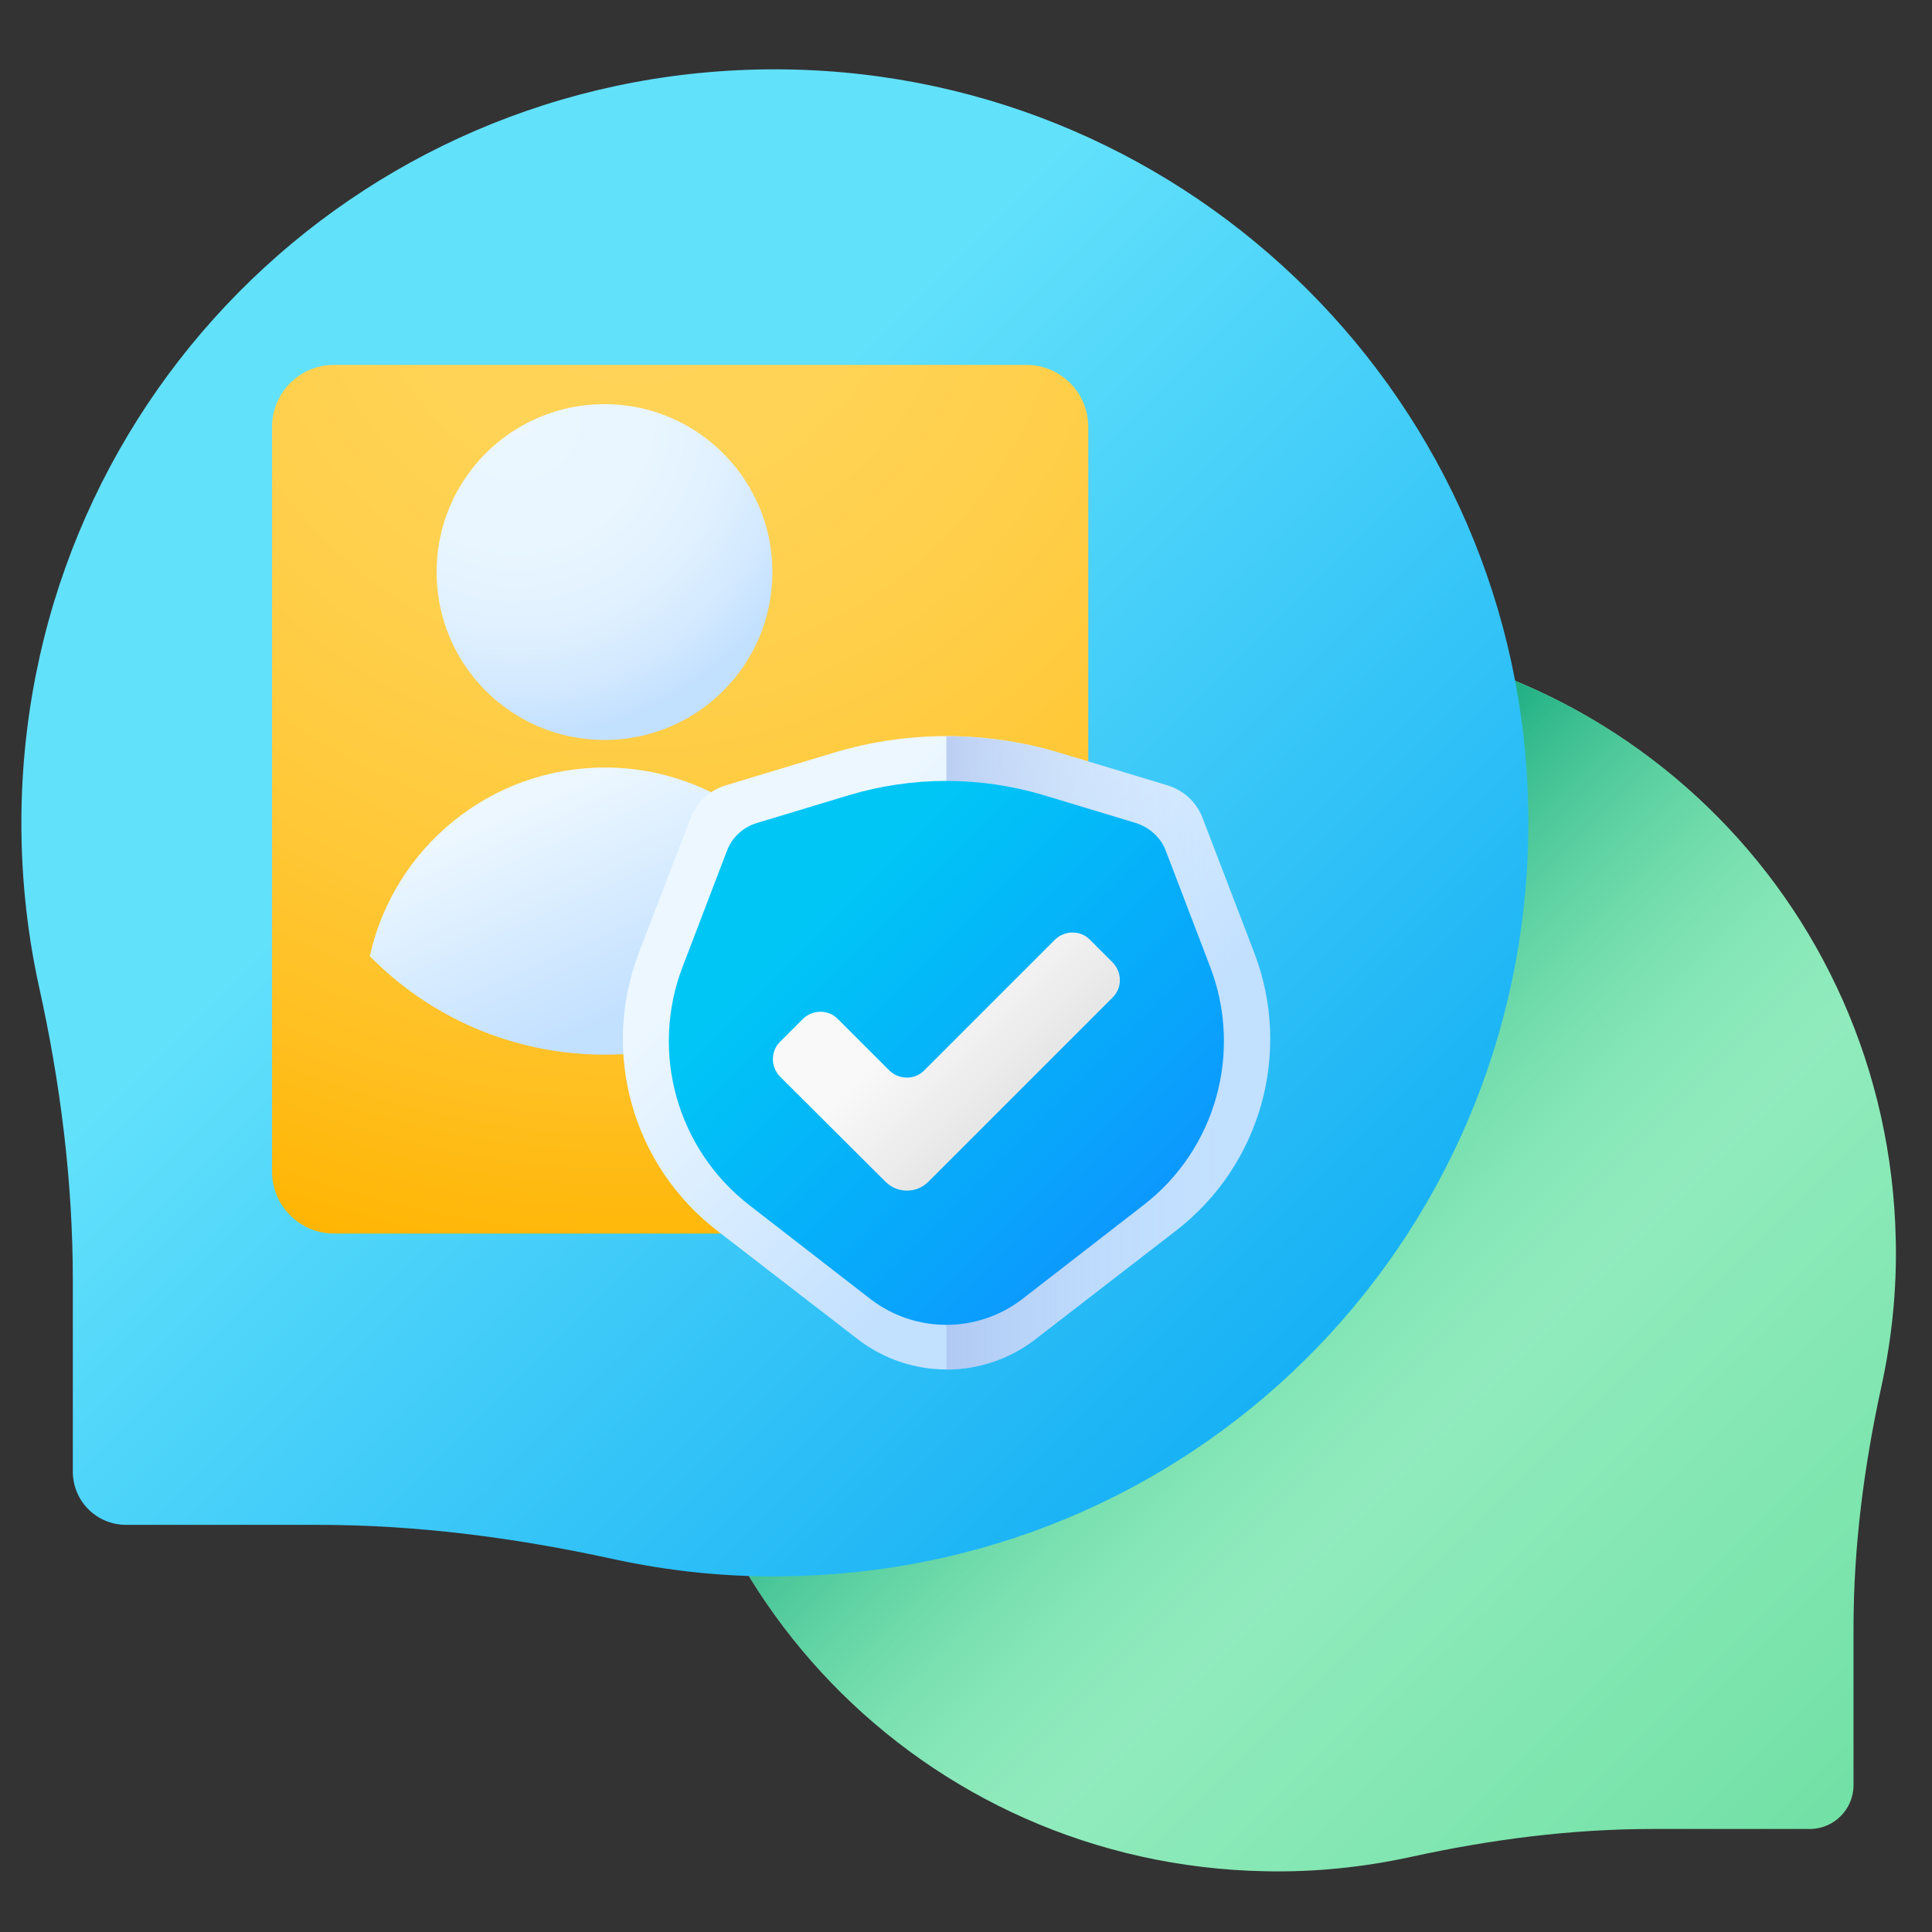
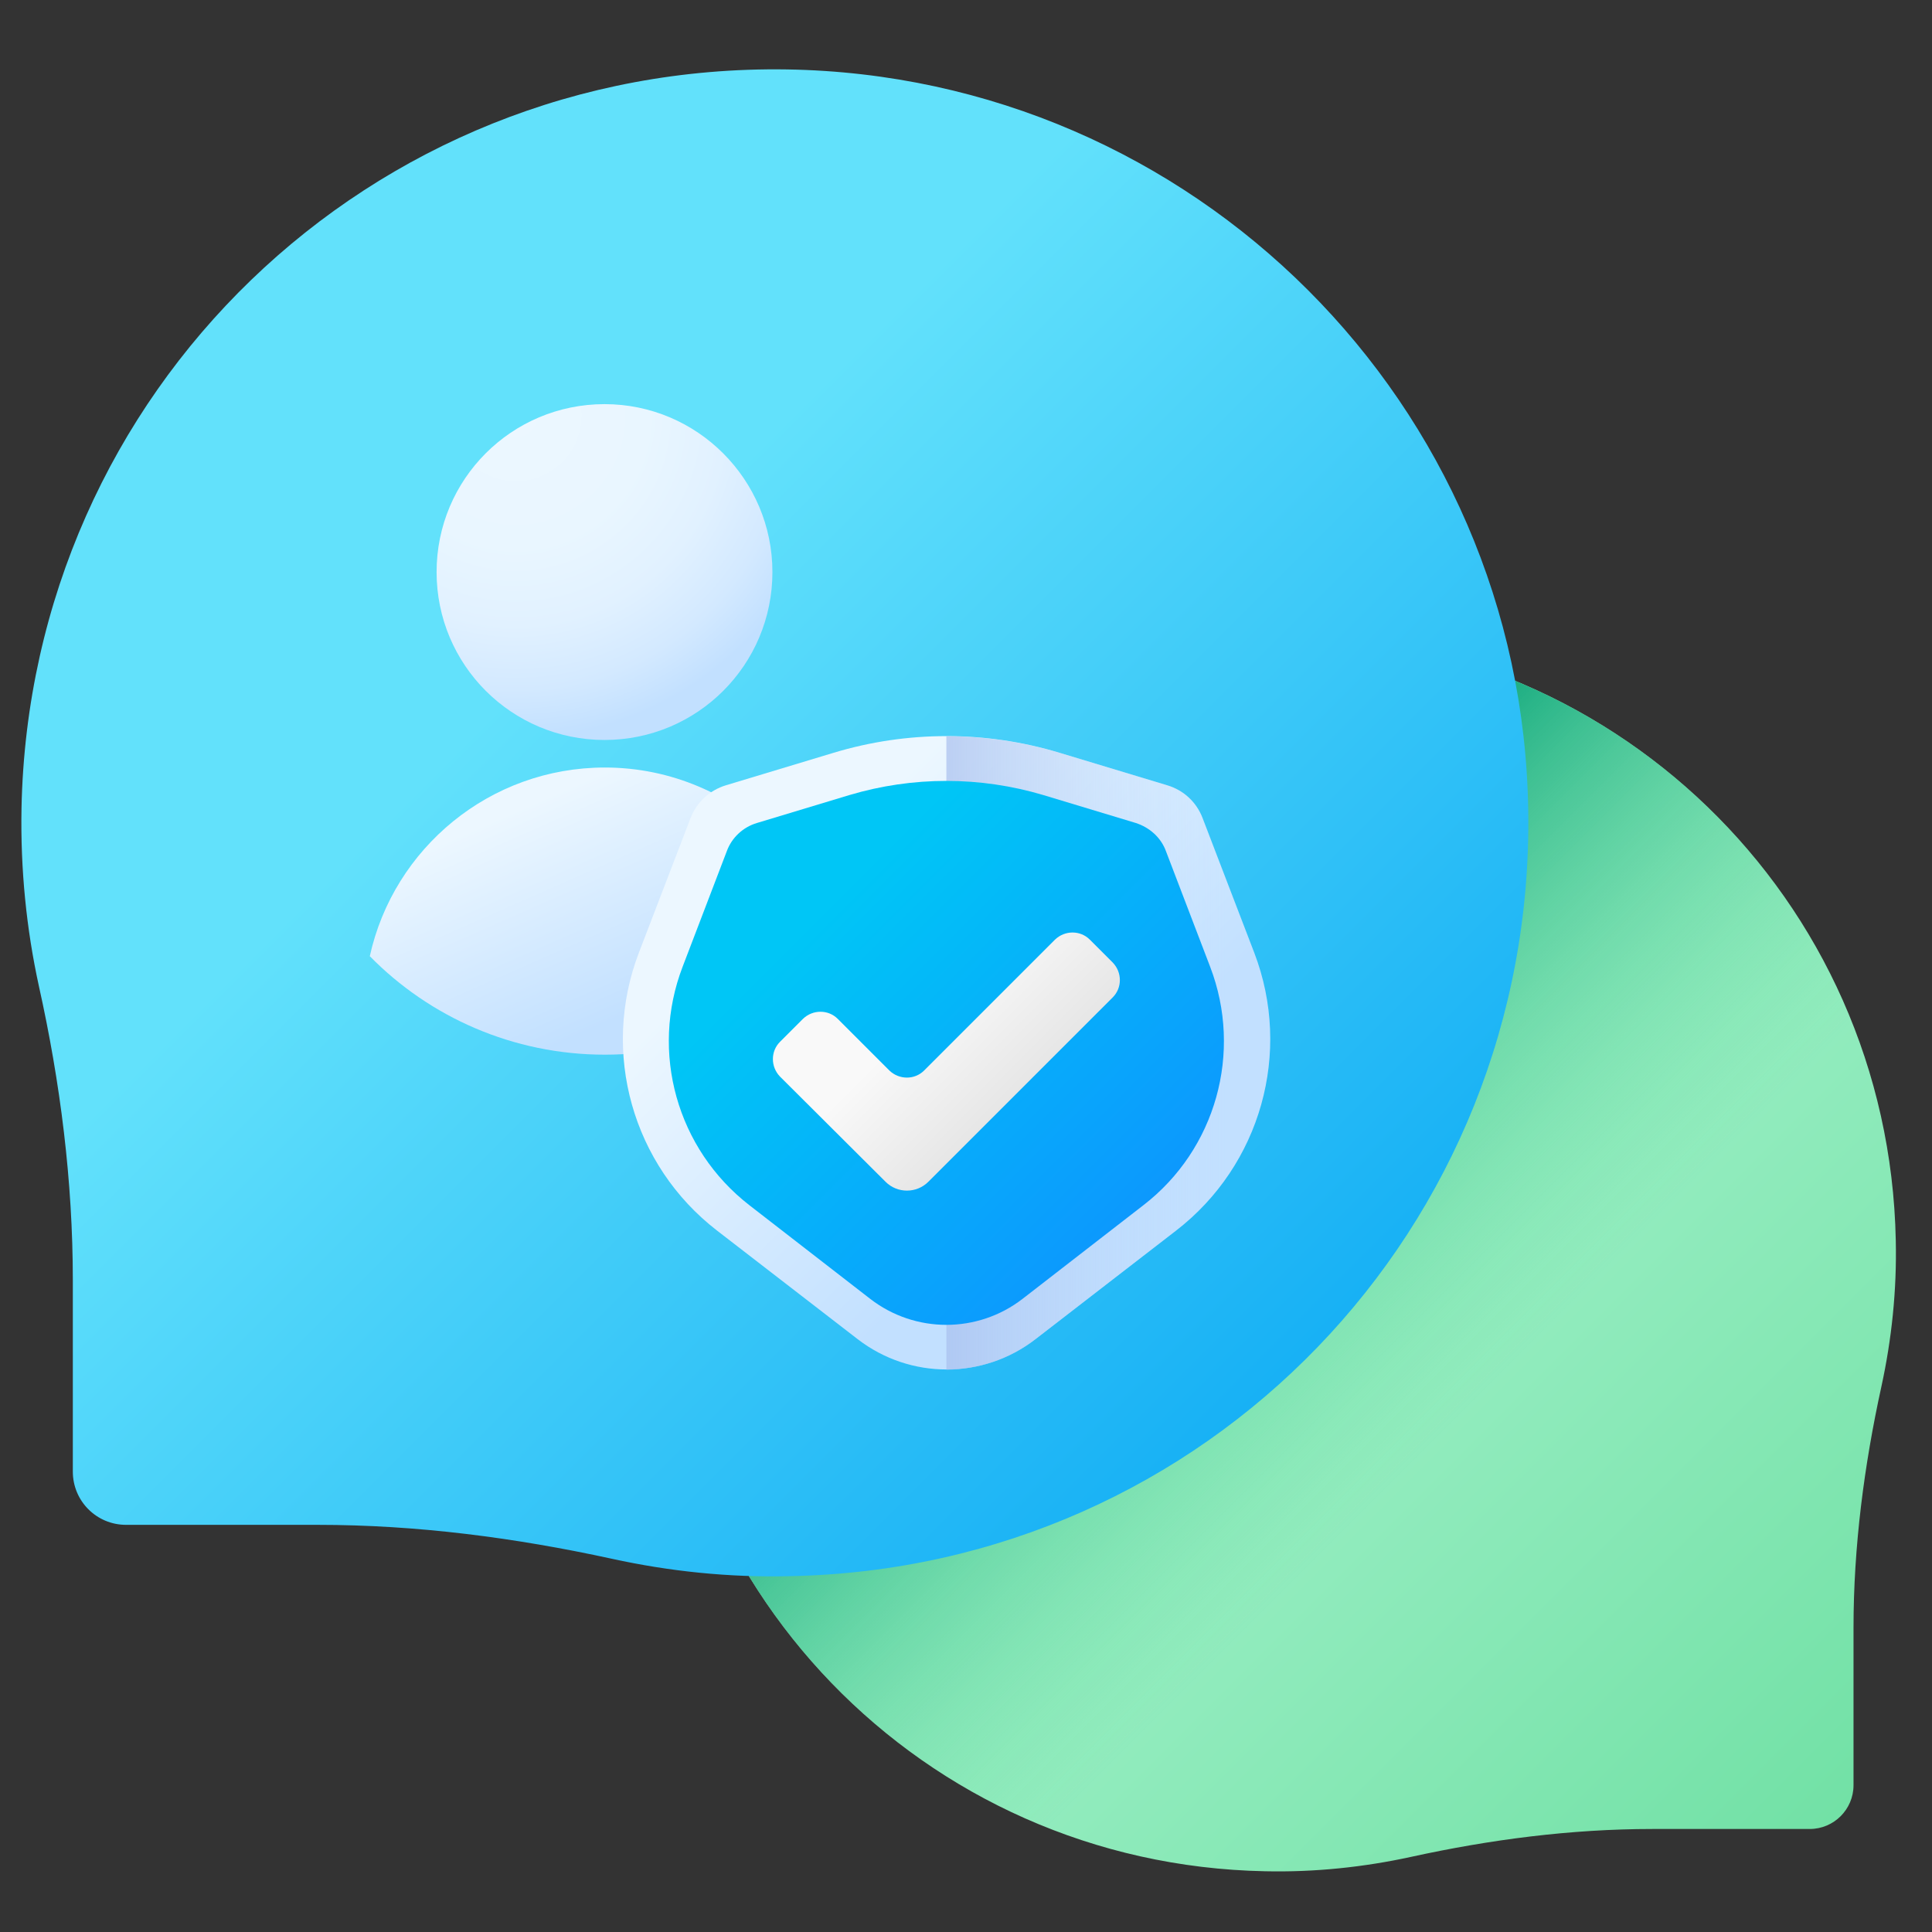
<svg xmlns="http://www.w3.org/2000/svg" version="1.1" id="Capa_1" x="0px" y="0px" viewBox="0 0 512 512" style="enable-background:new 0 0 512 512;" xml:space="preserve">
  <rect x="0" y="0" width="512" height="512" fill="#333333" stroke="none" />
  <style type="text/css">
	.st0{fill:url(#SVGID_1_);}
	.st1{fill:url(#SVGID_2_);}
	.st2{fill:url(#SVGID_3_);}
	.st3{fill:url(#SVGID_4_);}
	.st4{fill:url(#SVGID_5_);}
	.st5{fill:url(#SVGID_6_);}
	.st6{fill:url(#SVGID_7_);}
	.st7{fill:url(#SVGID_8_);}
	.st8{fill:url(#SVGID_9_);}
	.st9{fill:url(#SVGID_10_);}
</style>
  <g>
    <g>
      <linearGradient id="SVGID_1_" gradientUnits="userSpaceOnUse" x1="303.789" y1="624.379" x2="543.534" y2="864.124" gradientTransform="matrix(1.004 0 0 1.004 0.352 -327.969)">
        <stop offset="0" style="stop-color:#A7F3CE" />
        <stop offset="1" style="stop-color:#61DB99" />
      </linearGradient>
      <path class="st0" d="M335.9,168c90.7-1.4,164.7,70,166.5,160.7c0.3,13.3-1.1,26.3-3.8,38.7c-4.6,21-7.4,42.5-7.4,64v41.7    c0,6.4-5.2,11.6-11.6,11.6h-41.7c-21.6,0-43,2.8-64,7.4c-12.4,2.7-25.4,4.1-38.7,3.8c-90.7-1.8-162-75.8-160.7-166.4    C175.8,240.9,247.3,169.4,335.9,168z" />
      <linearGradient id="SVGID_2_" gradientUnits="userSpaceOnUse" x1="382.269" y1="702.854" x2="280.439" y2="601.033" gradientTransform="matrix(1.004 0 0 1.004 0.352 -327.969)">
        <stop offset="0" style="stop-color:#61DB99;stop-opacity:0" />
        <stop offset="1" style="stop-color:#009E74" />
      </linearGradient>
      <path class="st1" d="M335.9,168c90.7-1.4,164.7,70,166.5,160.7c0.3,13.3-1.1,26.3-3.8,38.7c-4.6,21-7.4,42.5-7.4,64v41.7    c0,6.4-5.2,11.6-11.6,11.6h-41.7c-21.6,0-43,2.8-64,7.4c-12.4,2.7-25.4,4.1-38.7,3.8c-90.7-1.8-162-75.8-160.7-166.4    C175.8,240.9,247.3,169.4,335.9,168z" />
      <linearGradient id="SVGID_3_" gradientUnits="userSpaceOnUse" x1="131.594" y1="511.792" x2="384.715" y2="764.914" gradientTransform="matrix(1.004 0 0 1.004 0.352 -327.969)">
        <stop offset="0" style="stop-color:#62E1FB" />
        <stop offset="1" style="stop-color:#00A2F3" />
      </linearGradient>
      <path class="st2" d="M208.5,18.4C98.1,16.7,7.9,103.7,5.7,214.2c-0.3,16.2,1.3,32,4.6,47.1c5.7,25.6,9,51.7,9,78V390    c0,7.8,6.3,14.1,14.1,14.1h50.8c26.3,0,52.3,3.4,78,9c15.1,3.3,30.9,5,47.1,4.6c110.5-2.1,197.4-92.3,195.7-202.8    C403.5,107.2,316.4,20.1,208.5,18.4z" />
      <g>
		</g>
      <g>
		</g>
      <g>
		</g>
      <g>
		</g>
      <g>
		</g>
      <g>
		</g>
      <g>
		</g>
      <g>
		</g>
      <g>
		</g>
      <g>
		</g>
      <g>
		</g>
      <g>
		</g>
      <g>
		</g>
      <g>
		</g>
      <g>
		</g>
    </g>
    <g>
      <radialGradient id="SVGID_4_" cx="167.834" cy="450.629" r="282.085" gradientTransform="matrix(1 0 0 -1 0 511.89)" gradientUnits="userSpaceOnUse">
        <stop offset="0" style="stop-color:#FFD459" />
        <stop offset="0.23" style="stop-color:#FFD355" />
        <stop offset="0.436" style="stop-color:#FFCF4A" />
        <stop offset="0.634" style="stop-color:#FFC838" />
        <stop offset="0.825" style="stop-color:#FFBF1F" />
        <stop offset="1" style="stop-color:#FFB400" />
      </radialGradient>
-       <path class="st3" d="M272,326.9H88.5c-9,0-16.4-7.3-16.4-16.4V113.1c0-9,7.3-16.4,16.4-16.4H272c9,0,16.4,7.3,16.4,16.4v197.4    C288.4,319.6,281.1,326.9,272,326.9z" />
      <radialGradient id="SVGID_5_" cx="136.682" cy="401.801" r="85.684" gradientTransform="matrix(1 0 0 -1 0 511.89)" gradientUnits="userSpaceOnUse">
        <stop offset="0" style="stop-color:#ECF7FF" />
        <stop offset="0.407" style="stop-color:#E9F6FF" />
        <stop offset="0.649" style="stop-color:#E1F1FF" />
        <stop offset="0.848" style="stop-color:#D3E9FF" />
        <stop offset="1" style="stop-color:#C2E0FF" />
      </radialGradient>
      <path class="st4" d="M204.7,151.6c0,24.6-19.9,44.5-44.5,44.5c-24.6,0-44.5-19.9-44.5-44.5c0-24.6,19.9-44.5,44.5-44.5    C184.8,107.1,204.7,127.1,204.7,151.6z" />
      <linearGradient id="SVGID_6_" gradientUnits="userSpaceOnUse" x1="142.686" y1="299.86" x2="167.498" y2="243.618" gradientTransform="matrix(1 0 0 -1 0 511.89)">
        <stop offset="0" style="stop-color:#ECF7FF" />
        <stop offset="1" style="stop-color:#C2E0FF" />
      </linearGradient>
      <path class="st5" d="M222.6,253.4c-15.9,16.1-37.9,26.1-62.3,26.1s-46.5-10-62.3-26.1c6.3-28.6,31.8-50,62.3-50    c17.6,0,33.6,7.2,45.2,18.7C213.8,230.5,219.9,241.3,222.6,253.4z" />
      <linearGradient id="SVGID_7_" gradientUnits="userSpaceOnUse" x1="214.167" y1="281.169" x2="283.985" y2="211.351" gradientTransform="matrix(1 0 0 -1 0 511.89)">
        <stop offset="0" style="stop-color:#ECF7FF" />
        <stop offset="1" style="stop-color:#C2E0FF" />
      </linearGradient>
      <path class="st6" d="M309.3,208.1l-28.5-8.6c-19.5-5.9-40.4-5.9-59.9,0l-28.5,8.6c-4.3,1.3-7.8,4.5-9.4,8.7l-13.7,35.7    c-10.1,26.4-1.7,56.3,20.7,73.6l37.3,28.8c13.9,10.7,33.2,10.7,47.1,0l37.3-28.8c22.4-17.3,30.8-47.2,20.7-73.6l-13.7-35.7    C317.1,212.6,313.7,209.4,309.3,208.1z" />
      <linearGradient id="SVGID_8_" gradientUnits="userSpaceOnUse" x1="325.516" y1="232.887" x2="220.085" y2="232.887" gradientTransform="matrix(1 0 0 -1 0 511.89)">
        <stop offset="2.900000e-03" style="stop-color:#C2E0FF;stop-opacity:0" />
        <stop offset="7.630000e-02" style="stop-color:#BFDCFD;stop-opacity:7.451000e-02" />
        <stop offset="1" style="stop-color:#9EB2E7" />
      </linearGradient>
      <path class="st7" d="M274.4,354.9l37.3-28.8c22.4-17.3,30.8-47.2,20.7-73.6l-13.7-35.7c-1.6-4.2-5.1-7.4-9.4-8.7l-28.5-8.6    c-9.8-2.9-19.9-4.4-30-4.4v167.9C259.2,362.9,267.5,360.3,274.4,354.9z" />
      <linearGradient id="SVGID_9_" gradientUnits="userSpaceOnUse" x1="220.389" y1="273.302" x2="309.092" y2="184.6" gradientTransform="matrix(1 0 0 -1 0 511.89)">
        <stop offset="0" style="stop-color:#00C6F6" />
        <stop offset="0.857" style="stop-color:#0B9CFD" />
        <stop offset="1" style="stop-color:#0D94FE" />
      </linearGradient>
      <path class="st8" d="M301,218.1l-24.5-7.4c-16.8-5-34.6-5-51.4,0l-24.5,7.4c-3.7,1.1-6.7,3.9-8,7.5l-11.7,30.6    c-8.7,22.7-1.5,48.3,17.7,63.2l32,24.8c11.9,9.2,28.5,9.2,40.4,0l32-24.8c19.2-14.8,26.4-40.5,17.7-63.2l-11.7-30.6    C307.7,222,304.7,219.3,301,218.1z" />
      <linearGradient id="SVGID_10_" gradientUnits="userSpaceOnUse" x1="246.962" y1="245.54" x2="270.124" y2="222.378" gradientTransform="matrix(1 0 0 -1 0 511.89)">
        <stop offset="0" style="stop-color:#F9F9F9" />
        <stop offset="1" style="stop-color:#E6E6E6" />
      </linearGradient>
      <path class="st9" d="M234.7,313.2c3.1,3.1,8.2,3.1,11.3,0l48.9-48.9c2.5-2.5,2.5-6.6,0-9.2l-6.1-6.1c-2.5-2.5-6.6-2.5-9.2,0    l-34.7,34.7c-2.5,2.5-6.6,2.5-9.2,0l-13.7-13.7c-2.5-2.5-6.6-2.5-9.2,0l-6.1,6.1c-2.5,2.5-2.5,6.6,0,9.2L234.7,313.2z" />
    </g>
  </g>
</svg>